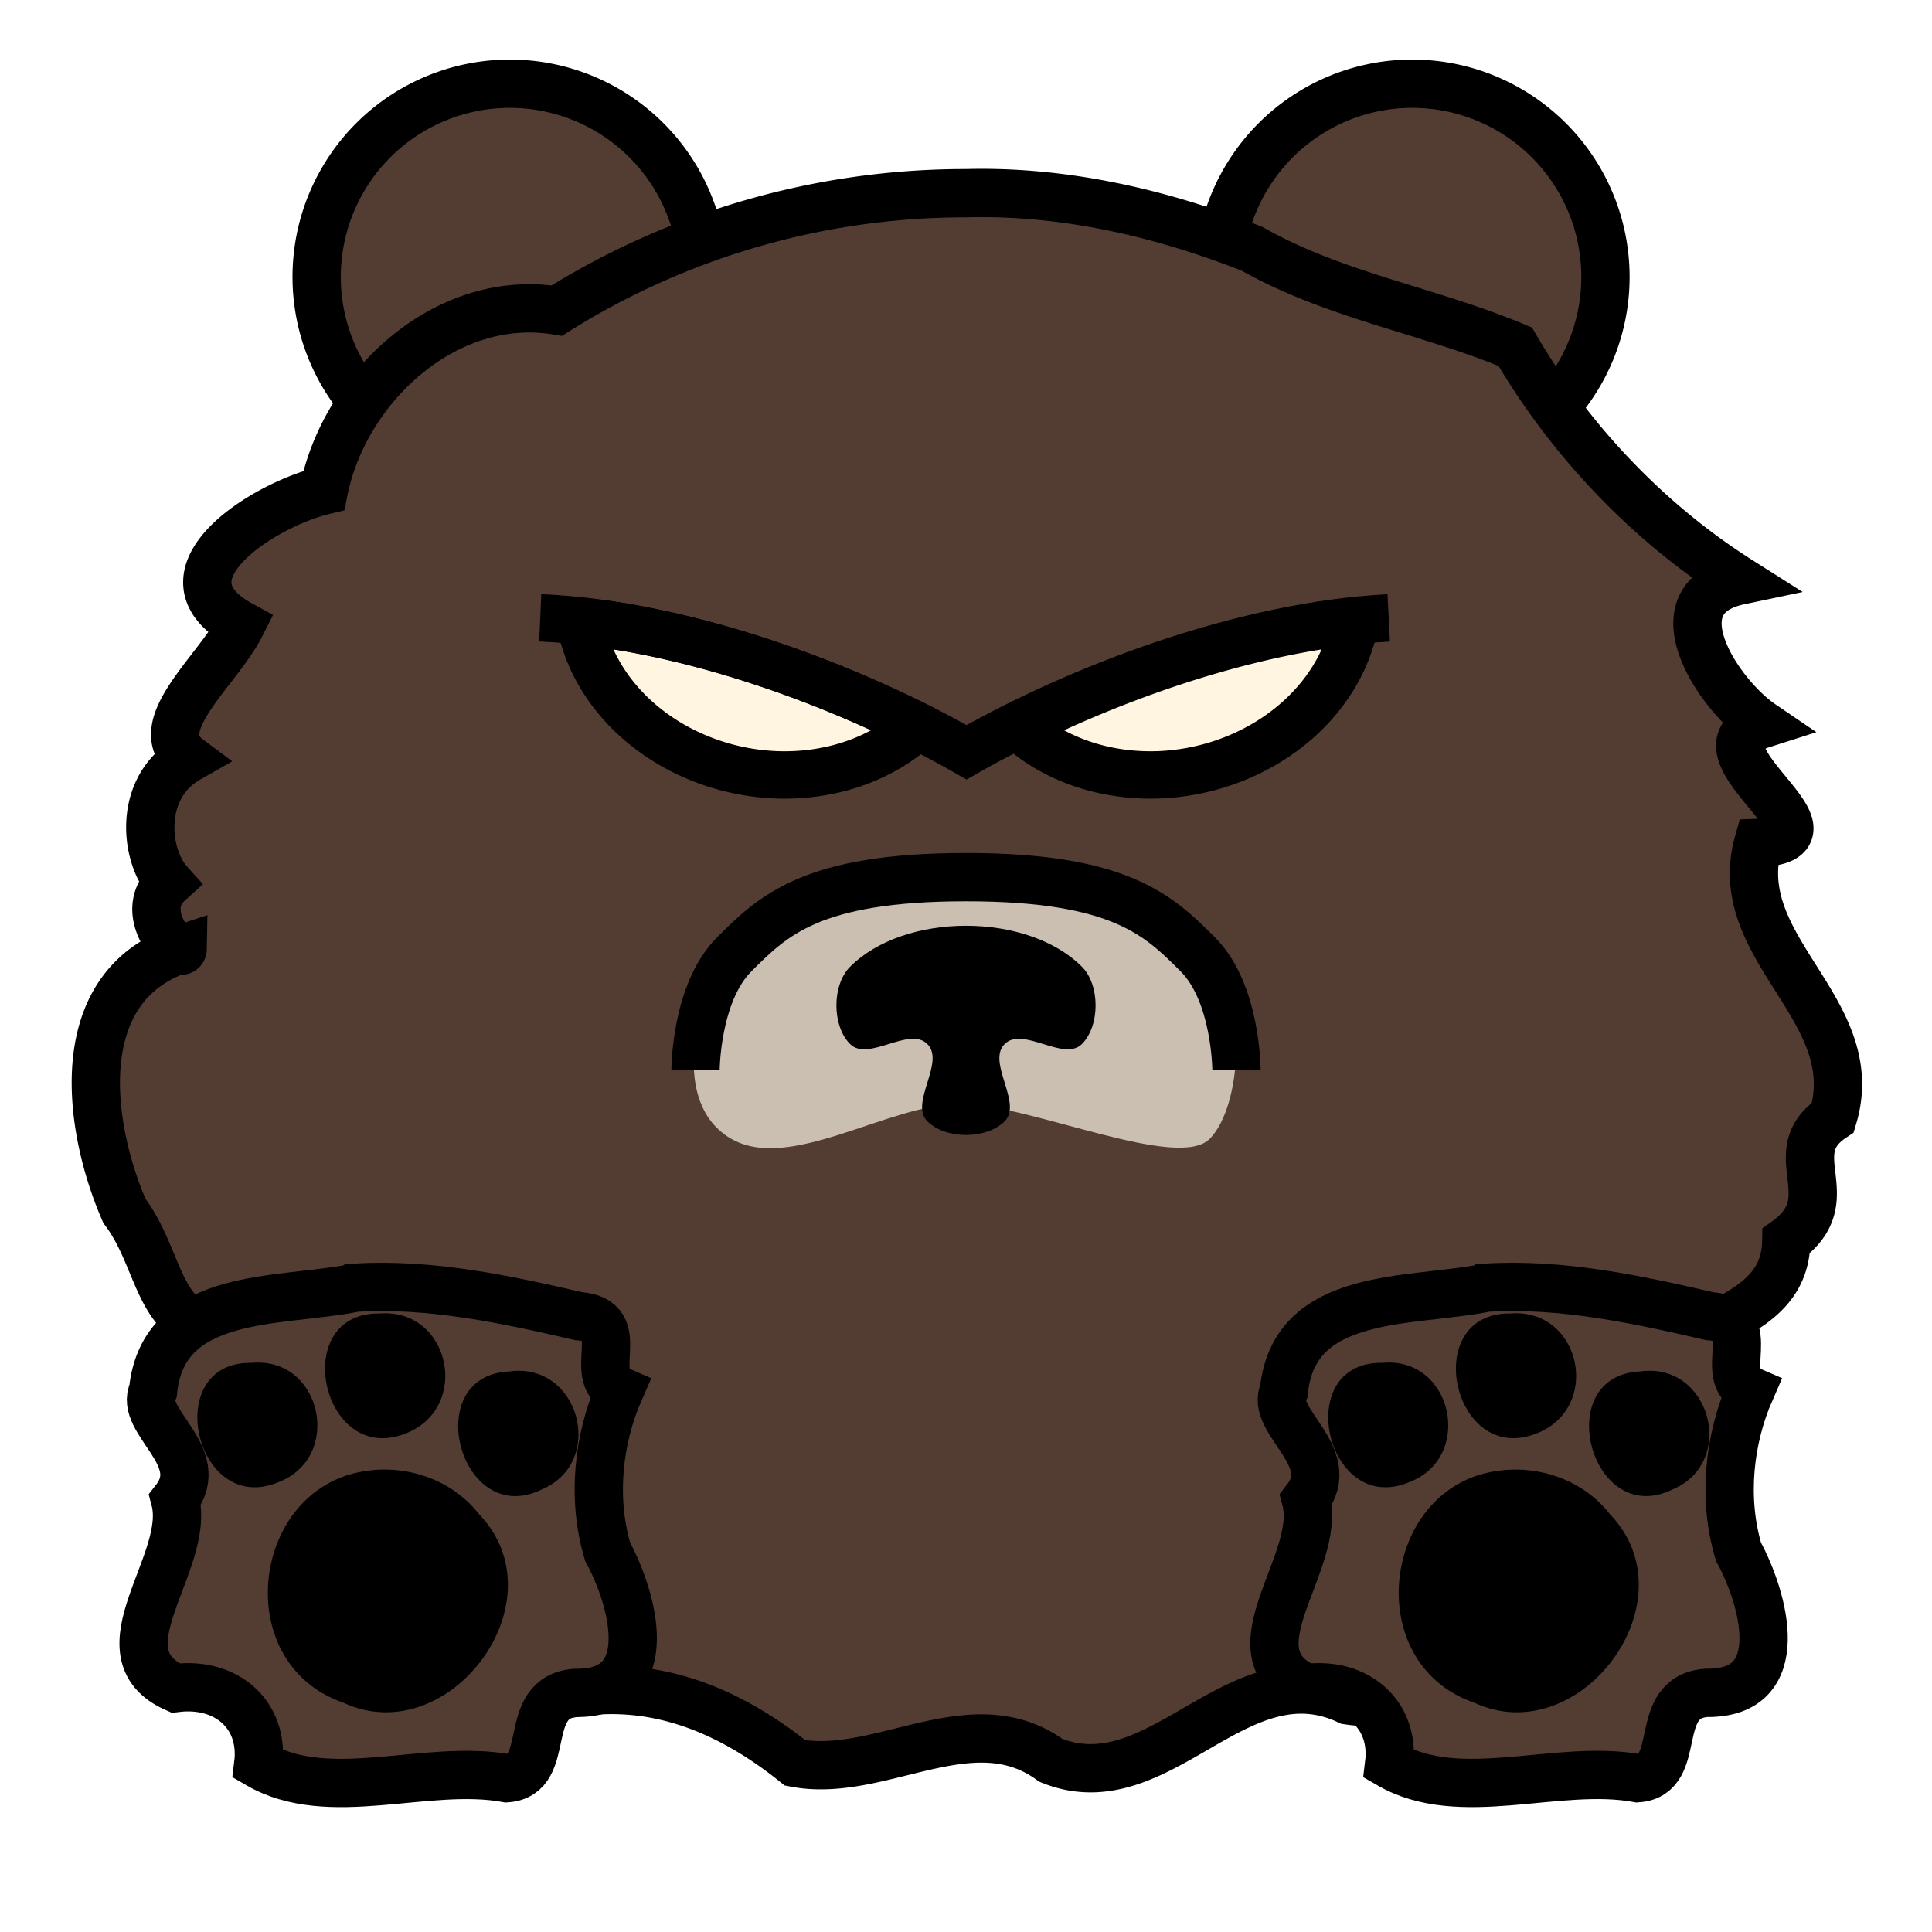
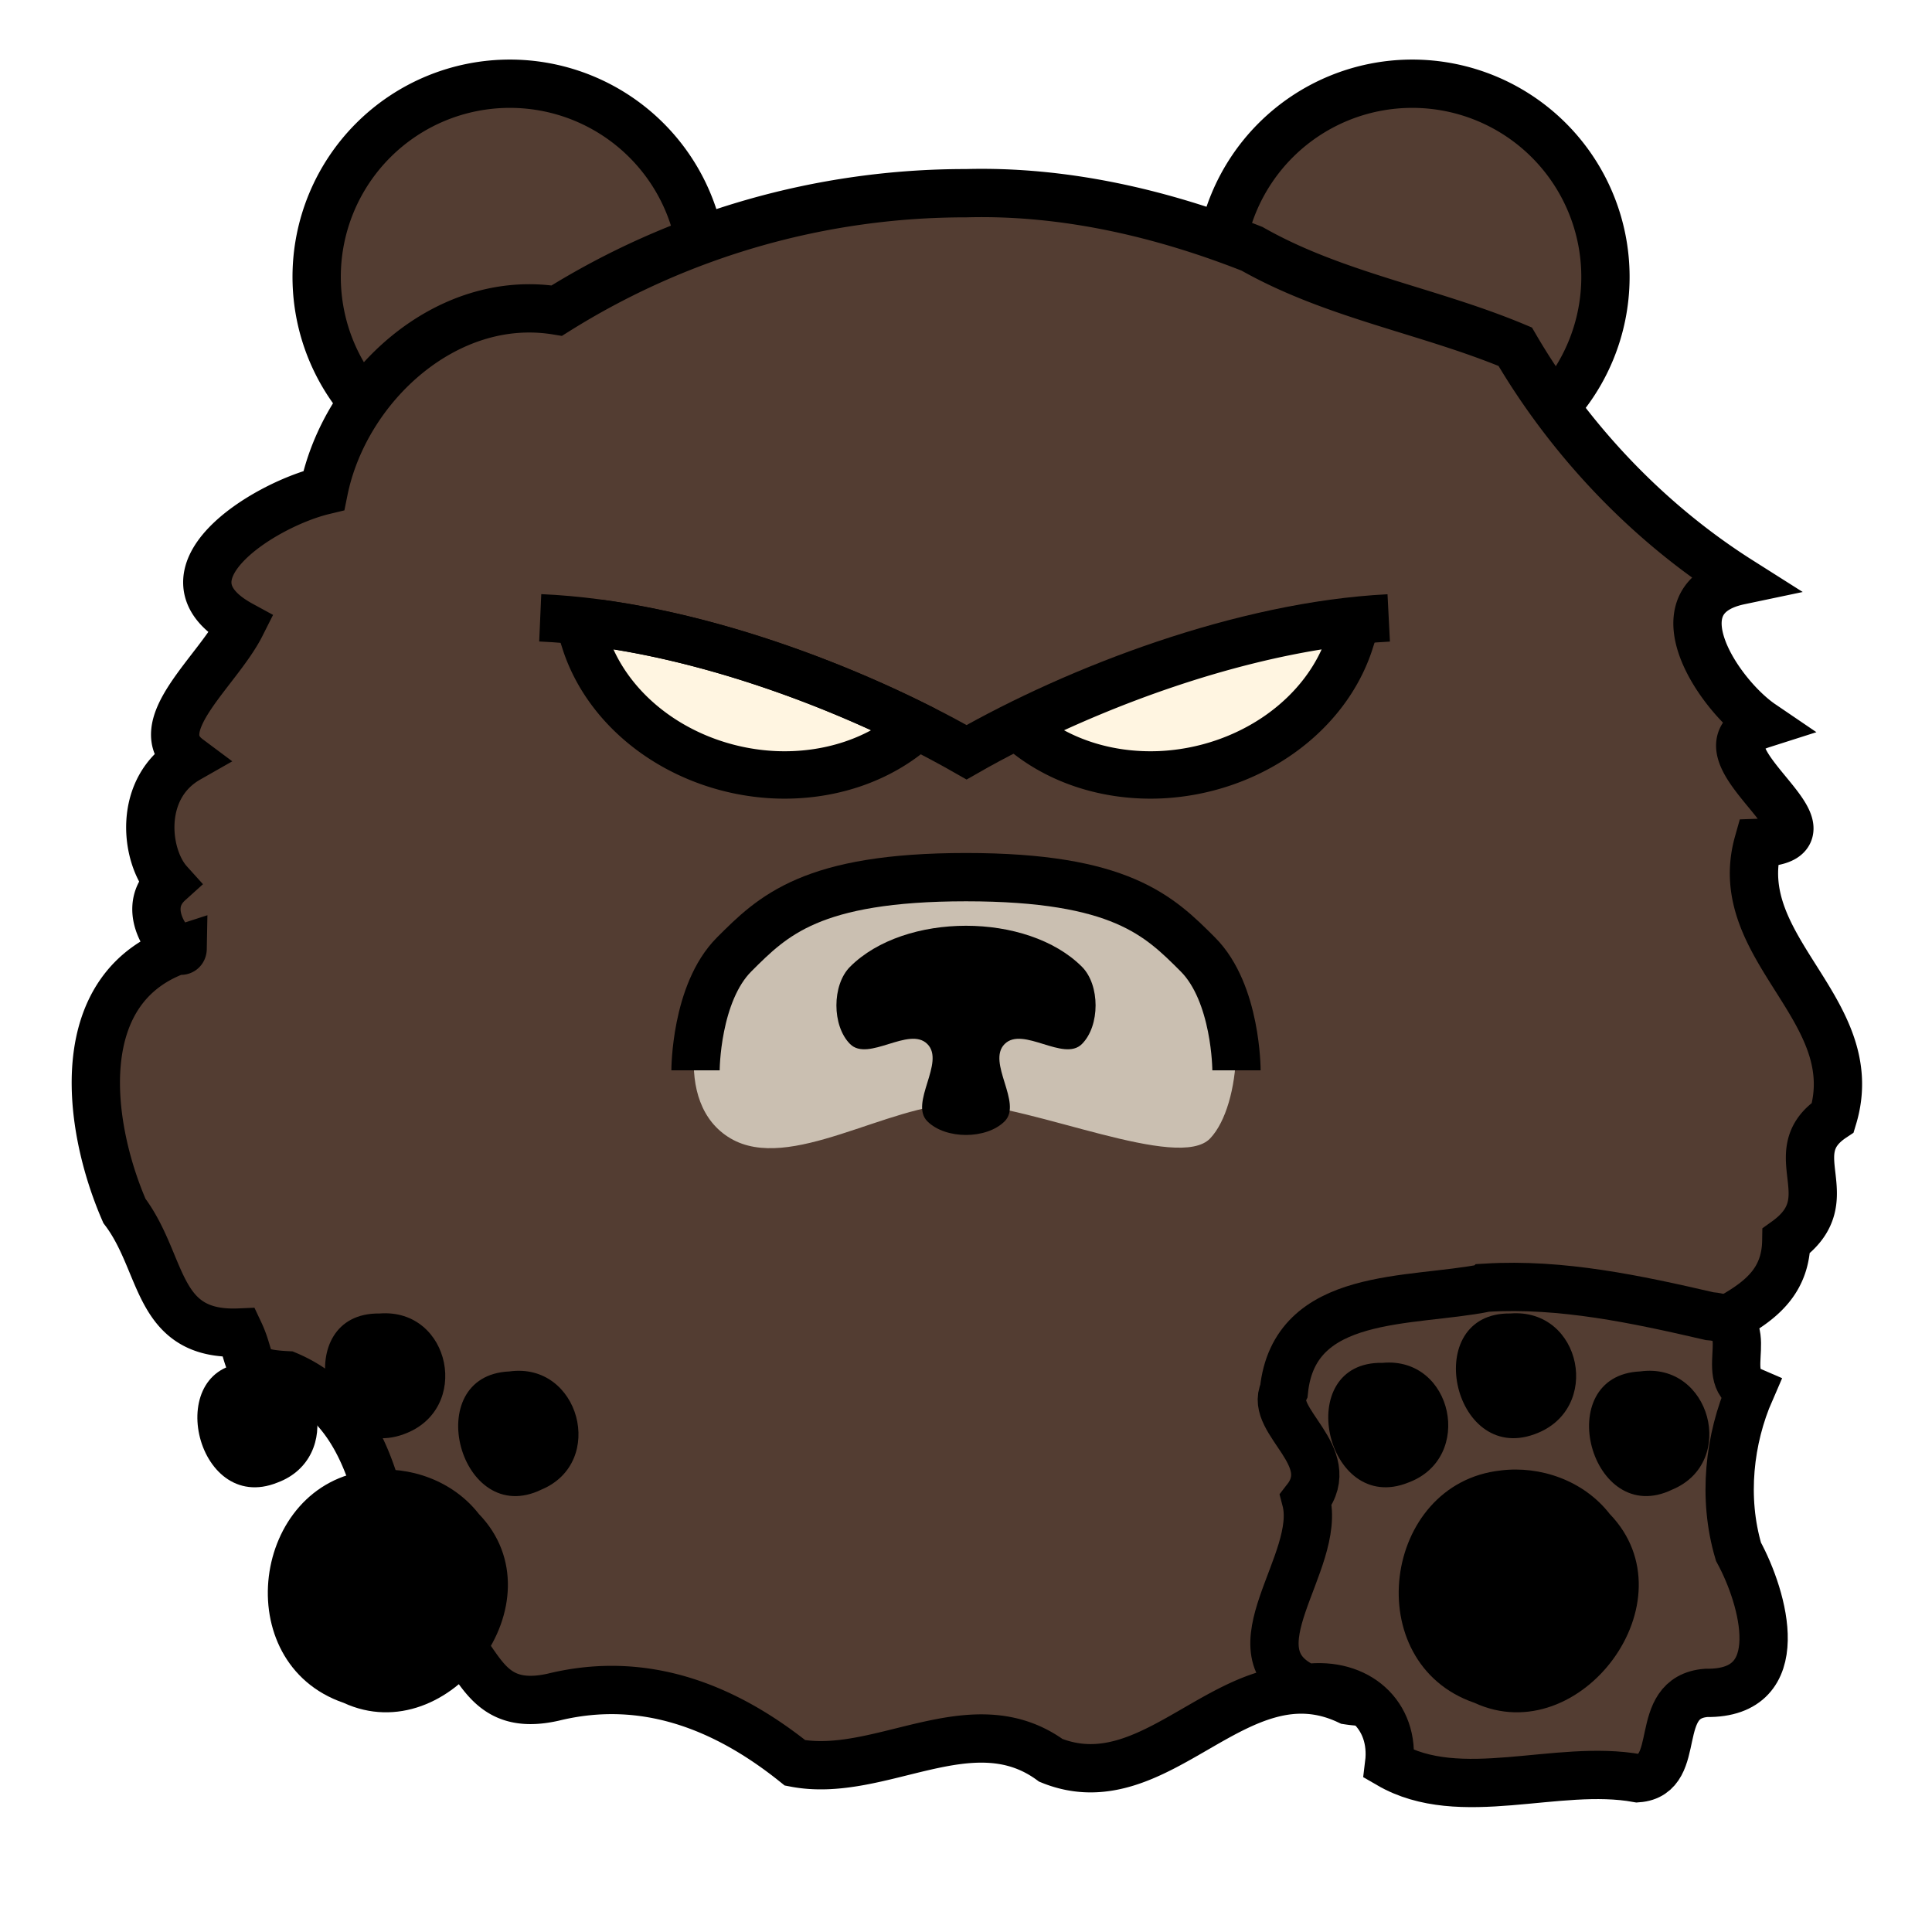
<svg xmlns="http://www.w3.org/2000/svg" viewBox="0 0 90 90">
  <defs>
    <filter id="f1" x="-50%" y="-50%" width="200%" height="200%">
      <feGaussianBlur in="SourceGraphic" stdDeviation="2" result="blur" />
      <feColorMatrix in="blur" type="matrix" values="0 0 0 0 0  0 0 0 0 0  0 0 0 0 0  0 0 0 100 -10" result="goo" />
      <feBlend in="SourceGraphic" in2="goo" />
    </filter>
  </defs>
  <g filter="url(#f1)">
    <svg viewBox="0 0 90 90" data-tags="ear">
      <g class="ears" fill="#533D32" stroke="#000" stroke-width="2.25">
        <path d="M74.788 12.9a9 9 0 1 1-18 0 9 9 0 1 1 18 0zM32.751 12.9a9 9 0 1 1-18 0 9 9 0 1 1 18 0z" data-layer="round-ears/ears" />
      </g>
    </svg>
    <svg viewBox="0 0 90 90" data-tags="body+animals">
      <path d="M45 9a35.86 35.86 0 0 0-19.063 5.469c-5.147-.84-9.87 3.533-10.854 8.38-2.856.686-8.038 3.983-3.857 6.262-1.084 2.153-4.427 4.756-2.456 6.227-2.36 1.344-2.031 4.52-.903 5.77-1.606 1.45.63 3.671.641 3.083-5.3 1.718-4.452 8.217-2.712 12.217 1.87 2.479 1.429 5.837 5.358 5.667.653 1.385.096 1.886 2.222 1.991 4.396 1.858 4.44 7.236 5.472 11.205 3.754.154 2.692 4.746 6.932 3.788 4.288-1.049 8.05.491 11.257 3.063 3.963.76 8.232-2.802 11.916-.119 5.068 2.05 8.662-5.232 13.854-2.79 4.019.623 4.967-3.522 8.171-4.21.799-4.322 1.385-8.734 5.76-11.048 2.312-2.55 6.418-2.578 6.475-6.151 2.741-1.97-.33-4.086 2.17-5.747 1.522-5.035-4.87-7.849-3.476-12.791 4.6-.156-3.558-4.339.165-5.527-2.015-1.37-5.026-5.854-1.035-6.693-4.417-2.798-8.002-6.7-10.453-10.895-4.032-1.687-8.412-2.38-12.258-4.56C54.096 9.922 49.566 8.877 45 9z" fill="#533D32" data-layer="fuzzy-bear/body" stroke="#000" stroke-width="2.25" stroke-linecap="round" />
    </svg>
    <svg viewBox="0 0 90 90" data-tags="face">
      <path d="M45.188 40.375c-4.27 0-8.524 1.45-11.157 4.375-1.755 1.95-2.756 6.66 0 8.281 2.757 1.622 7.309-1.596 10.75-1.625 3.358.096 10.13 3.168 11.594 1.625 1.463-1.543 1.755-6.33 0-8.281-2.633-2.925-6.918-4.375-11.188-4.375z" fill="#CABFB1" data-layer="snout/layer1" />
      <path d="M32.4 49.861s0-3.6 1.8-5.4c1.8-1.8 3.6-3.6 10.8-3.6 7.2 0 9 1.8 10.8 3.6 1.8 1.8 1.8 5.4 1.8 5.4" fill="none" stroke="#000" stroke-width="2.25" />
      <path d="M39.6 45.035c-.849.848-.849 2.751 0 3.6.849.848 2.751-.849 3.6 0 .849.848-.849 2.751 0 3.6.849.848 2.751.848 3.6 0 .849-.849-.849-2.752 0-3.6.849-.849 2.751.848 3.6 0 .849-.849.849-2.752 0-3.6-2.546-2.546-8.254-2.546-10.8 0z" />
    </svg>
    <svg viewBox="0 0 90 90" data-tags="new+eyes">
      <g class="eyes" stroke="#000" stroke-width="2.208">
        <path d="M28.274 29.088a9.107 7.765 12.253 0 0-1.022.789 9.107 7.765 12.253 0 0 8.822 6.213 9.107 7.765 12.253 0 0 6.627-2.229 9.107 7.765 12.253 0 0-.023-.062c-4.172-2.082-9.382-3.973-14.404-4.711z" fill="#FFF5E1" data-layer="eyes-scifi-narrow/eyes" />
        <path d="M25.166 28.78c6.87.3 14.644 3.286 19.86 6.263 5.166-2.948 12.844-5.91 19.666-6.258" fill="none" />
        <path d="M61.871 29.088a7.765 9.107 77.747 0 1 1.021.789 7.765 9.107 77.747 0 1-8.822 6.213 7.765 9.107 77.747 0 1-6.627-2.229 7.765 9.107 77.747 0 1 .024-.062c4.172-2.082 9.382-3.973 14.404-4.711z" fill="#FFF5E1" data-layer="eyes-scifi-narrow/eyes" />
      </g>
    </svg>
    <svg viewBox="0 0 90 90" data-tags="left-hand+animals+weapon">
-       <path d="M16.555 59.987c-3.526.715-8.947.13-9.425 4.8-.694 1.418 2.613 3.047 1.025 5.075.768 2.924-3.672 7.133.025 8.775 2.36-.302 4.137 1.24 3.85 3.55 3.313 1.921 7.812-.033 11.575.65 2.17-.16.609-3.773 3.2-3.975 3.946.058 2.673-4.422 1.5-6.575-.744-2.511-.43-5.26.55-7.5-1.594-.689.55-3.3-1.9-3.475-3.398-.785-6.888-1.538-10.4-1.325z" fill="#533D32" data-layer="bear-paw-left/body" stroke="#000" stroke-width="2.25" />
      <g class="pads" fill="#000000">
        <path d="M17.23 68.5c-5.52.597-6.625 8.968-1.225 10.824 4.93 2.274 10.2-4.767 6.3-8.8-1.216-1.56-3.237-2.252-5.075-2.025zM11.73 63.487c-4.262-.082-2.665 7.142 1.2 5.575 3.084-1.143 2.075-5.872-1.2-5.575z" data-layer="bear-paw-left/pads" />
        <path d="M17.68 61.187c-4.208-.054-2.729 7.036 1.125 5.625 3.173-1.136 2.204-5.883-1.125-5.625zM23.73 63.887c-4.206.181-2.31 7.36 1.5 5.5 3.025-1.27 1.76-5.953-1.5-5.5z" data-layer="bear-paw-left/pads" />
      </g>
    </svg>
    <svg viewBox="0 0 90 90" data-tags="right-hand+animals+weapon">
      <path d="M69.235 59.986c-3.526.716-8.946.131-9.425 4.8-.694 1.419 2.613 3.048 1.025 5.075.768 2.924-3.672 7.134.025 8.775 2.36-.301 4.137 1.24 3.85 3.55 3.313 1.922 7.813-.033 11.575.65 2.171-.159.609-3.772 3.2-3.975 3.947.058 2.674-4.421 1.5-6.575-.744-2.51-.429-5.26.55-7.5-1.593-.688.55-3.298-1.9-3.475-3.397-.785-6.888-1.537-10.4-1.325z" fill="#533D32" data-layer="bear-paw-right/body" stroke="#000" stroke-width="2.25" />
      <g class="pads" fill="#000000">
        <path d="M69.91 68.5c-5.519.596-6.624 8.968-1.225 10.824 4.93 2.274 10.2-4.768 6.3-8.8-1.215-1.56-3.236-2.252-5.075-2.025zM64.41 63.486c-4.261-.082-2.664 7.143 1.2 5.575 3.084-1.142 2.075-5.87-1.2-5.575z" data-layer="bear-paw-right/pads" />
        <path d="M70.36 61.186c-4.208-.054-2.728 7.036 1.125 5.625 3.173-1.135 2.204-5.882-1.125-5.625zM76.41 63.886c-4.205.182-2.309 7.36 1.5 5.5 3.026-1.269 1.76-5.952-1.5-5.5z" data-layer="bear-paw-right/pads" />
      </g>
    </svg>
  </g>
</svg>